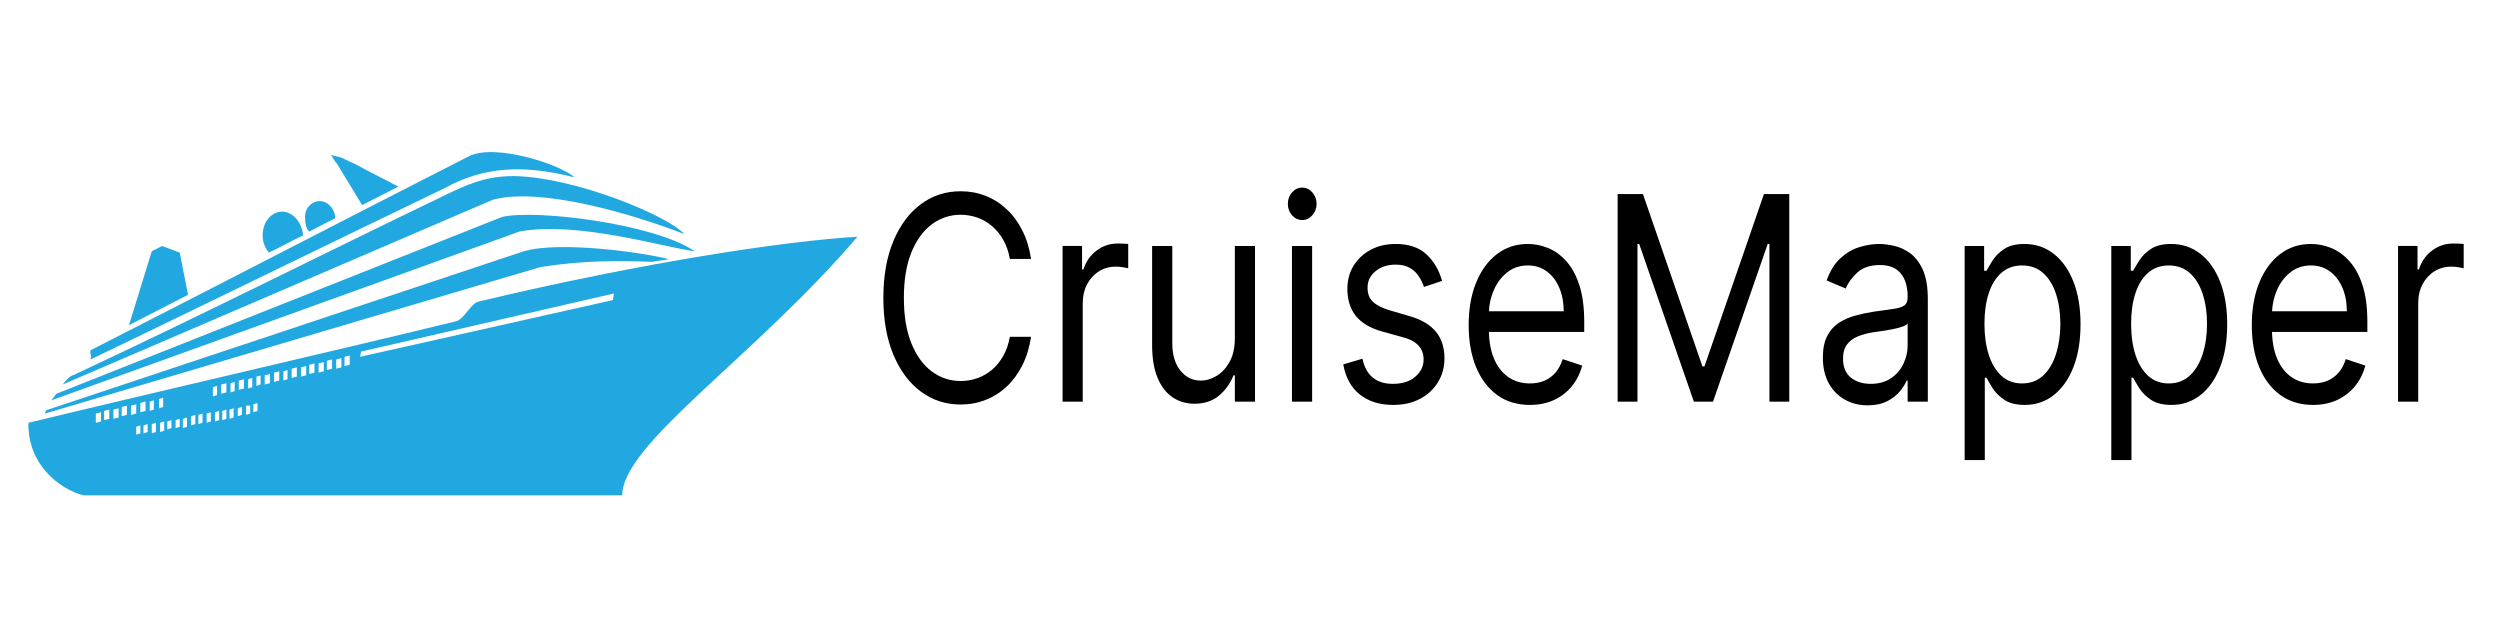
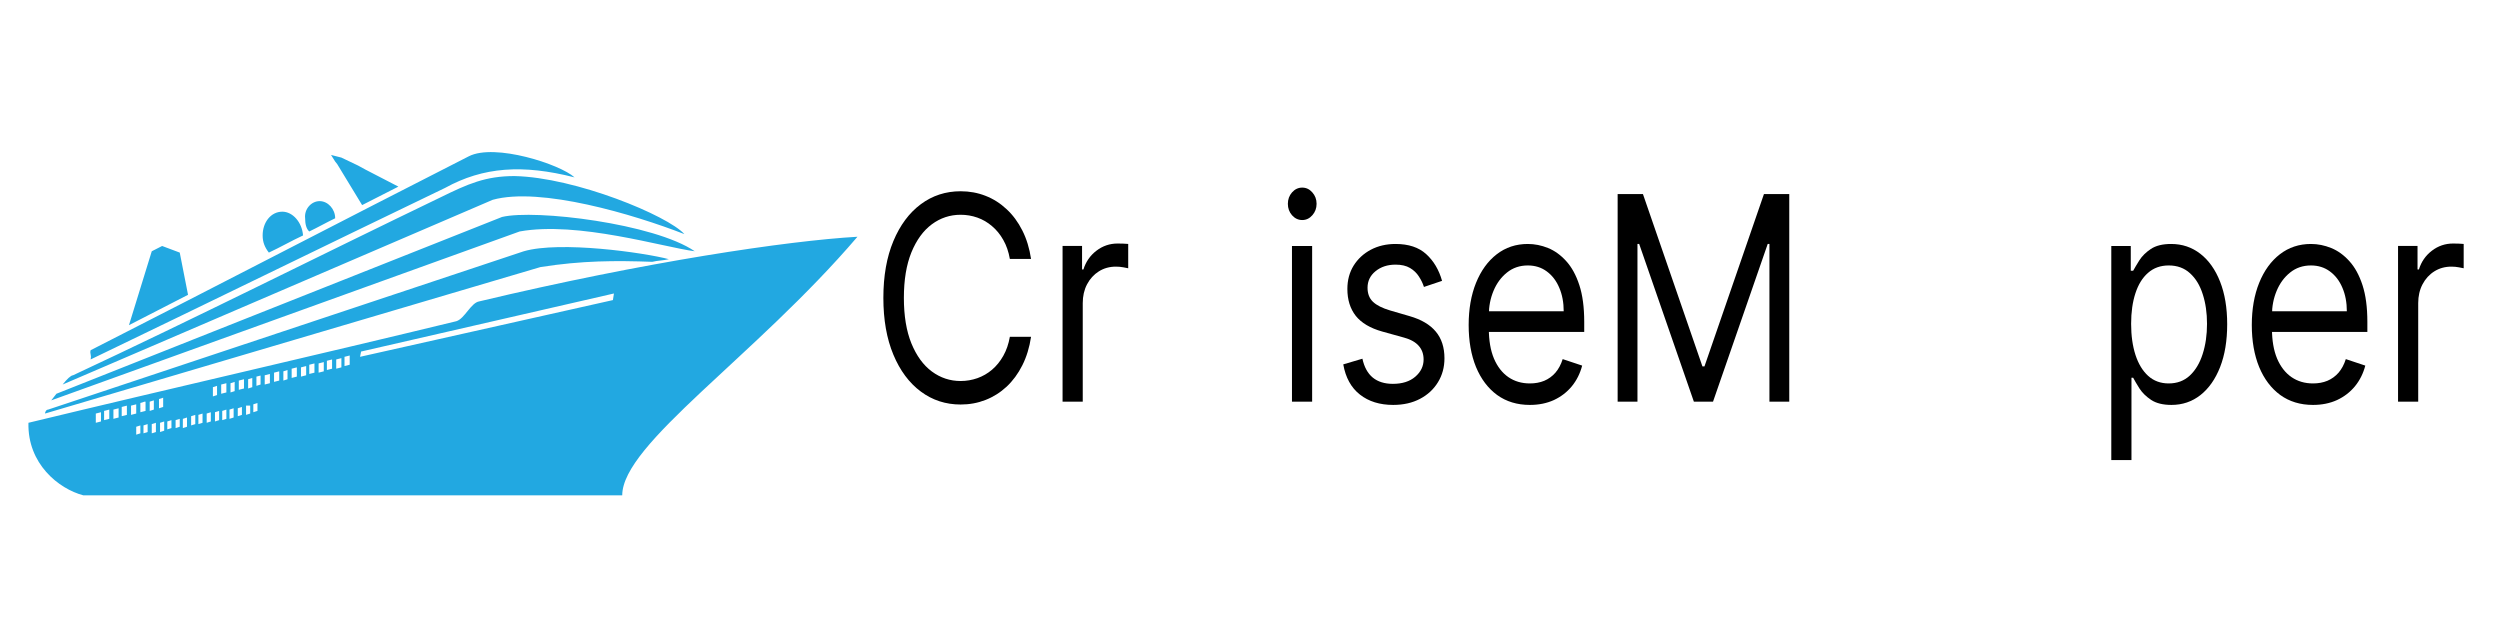
<svg xmlns="http://www.w3.org/2000/svg" width="193" height="49" viewBox="0 0 193 49" fill="none">
  <g clip-path="url(#clip0_1_433)">
    <path d="M66.196 18.277C58.276 27.546 48.036 34.269 48.036 38.241H6.436C4.516 37.732 2.116 35.797 2.196 32.639C13.156 29.991 24.756 27.343 35.236 24.796C35.876 24.593 36.356 23.37 36.996 23.268C49.796 20.213 60.836 18.583 66.196 18.277ZM47.396 22.657L27.876 27.139L27.796 27.546L47.316 23.167L47.396 22.657ZM9.956 25.102L14.516 22.759L13.876 19.5L12.516 18.99L11.716 19.398L9.956 25.102ZM4.836 29.685L38.036 15.425C41.716 14.407 48.916 16.546 52.836 18.074C51.556 16.648 44.436 13.694 39.716 13.592C37.476 13.592 36.116 14.203 34.036 15.222C24.516 19.805 15.236 24.491 5.636 28.972C5.476 28.972 5.156 29.278 4.836 29.685ZM3.956 30.908L40.116 17.87C44.596 17.055 51.236 19.092 53.636 19.398C50.516 17.259 41.316 16.139 38.756 16.75L4.356 30.398L3.956 30.908ZM3.476 31.926L41.716 20.62C44.916 20.111 47.556 20.111 50.356 20.213C50.756 20.111 51.236 20.111 51.636 20.009C49.716 19.5 43.236 18.583 40.436 19.398L3.716 31.621C3.556 31.621 3.476 31.824 3.476 31.926ZM44.356 13.694C43.236 12.675 38.196 11.046 36.196 12.064C26.196 17.157 16.996 21.944 6.996 27.037C6.916 27.343 7.076 27.343 6.996 27.75C16.516 23.167 24.836 19.092 34.356 14.509C37.316 12.879 40.356 12.675 44.356 13.694ZM21.796 16.342C20.916 16.342 20.276 17.157 20.276 18.176C20.276 18.685 20.436 19.092 20.756 19.5C21.636 19.092 22.516 18.583 23.396 18.176C23.316 17.157 22.596 16.342 21.796 16.342ZM24.676 15.527C25.316 15.527 25.876 16.139 25.876 16.851C25.236 17.157 24.516 17.564 23.876 17.87C23.636 17.666 23.556 17.259 23.556 16.851C23.476 16.139 24.036 15.527 24.676 15.527ZM26.996 27.445L26.596 27.546V28.259L26.996 28.158V27.445ZM26.356 27.648L25.956 27.75V28.463L26.356 28.361V27.648ZM25.636 27.75L25.236 27.852V28.565L25.636 28.463V27.75ZM24.996 27.954L24.596 28.056V28.769L24.996 28.667V27.954ZM24.276 28.056L23.876 28.158V28.87L24.276 28.769V28.056ZM23.636 28.259L23.236 28.361V29.074L23.636 28.972V28.259ZM22.916 28.361L22.516 28.463V29.176L22.916 29.074V28.361ZM22.196 28.565L21.876 28.667V29.38L22.196 29.278V28.565ZM21.556 28.667L21.156 28.769V29.482L21.556 29.38V28.667ZM20.836 28.87L20.436 28.972V29.685L20.836 29.584V28.87ZM20.196 28.972L19.796 29.074V29.787L20.116 29.685V28.972H20.196ZM19.476 29.176L19.156 29.278V29.991L19.476 29.889V29.176ZM18.836 29.278L18.436 29.38V30.093L18.836 29.991V29.278ZM18.116 29.482L17.796 29.584V30.297L18.116 30.195V29.482ZM17.476 29.584L17.076 29.685V30.398L17.476 30.297V29.584ZM16.756 29.787L16.436 29.889V30.602L16.756 30.5V29.787ZM12.596 30.704L12.276 30.806V31.519L12.596 31.417V30.704ZM11.876 30.908L11.556 31.009V31.723L11.876 31.621V30.908ZM11.156 31.009L10.836 31.111V31.824L11.236 31.723V31.009H11.156ZM10.516 31.213L10.116 31.315V32.028L10.516 31.926V31.213ZM9.796 31.315L9.396 31.417V32.13L9.796 32.028V31.315ZM9.156 31.519L8.756 31.621V32.334L9.156 32.232V31.519ZM8.436 31.621L8.036 31.723V32.435L8.436 32.334V31.621ZM7.796 31.824L7.396 31.926V32.639L7.796 32.537V31.824ZM19.876 31.111L19.556 31.213V31.824L19.876 31.723V31.111ZM19.316 31.315H18.996V32.028L19.316 31.926V31.315ZM18.676 31.417L18.356 31.519V32.13L18.676 32.028V31.417ZM18.036 31.519L17.716 31.621V32.334L18.036 32.232V31.519ZM17.476 31.621L17.156 31.723V32.435L17.476 32.334V31.621ZM16.916 31.723L16.596 31.824V32.537L16.916 32.435V31.723ZM16.276 31.824L15.956 31.926V32.639L16.276 32.537V31.824ZM15.636 31.926L15.316 32.028V32.741L15.636 32.639V31.926ZM15.076 32.028L14.756 32.13V32.843L15.076 32.741V32.028ZM14.436 32.232L14.116 32.334V33.047L14.436 32.945V32.232ZM13.876 32.334L13.556 32.435V33.047L13.876 32.945V32.334ZM13.236 32.435L12.916 32.537V33.148L13.236 33.047V32.435ZM12.676 32.537L12.356 32.639V33.352L12.676 33.25V32.537ZM12.036 32.639L11.716 32.741V33.454L12.036 33.352V32.639ZM11.396 32.741L11.076 32.843V33.454L11.396 33.352V32.741ZM10.836 32.843L10.516 32.945V33.556L10.836 33.454V32.843ZM26.036 12.675L25.876 12.472L25.556 11.962L26.356 12.166L27.636 12.777L28.196 13.083L30.756 14.407L27.956 15.833L26.036 12.675Z" fill="#22A8E1" />
  </g>
  <path d="M185.129 31.008V18.988H186.633V20.804H186.739C186.923 20.209 187.258 19.726 187.741 19.356C188.225 18.985 188.771 18.8 189.378 18.8C189.492 18.8 189.635 18.803 189.807 18.808C189.978 18.813 190.108 18.821 190.196 18.832V20.71C190.143 20.694 190.022 20.671 189.833 20.639C189.648 20.603 189.453 20.584 189.246 20.584C188.753 20.584 188.313 20.707 187.926 20.952C187.544 21.192 187.24 21.526 187.016 21.954C186.796 22.376 186.686 22.859 186.686 23.402V31.008H185.129Z" fill="black" />
  <path d="M178.563 31.26C177.587 31.26 176.744 31.005 176.036 30.493C175.332 29.977 174.789 29.257 174.407 28.334C174.028 27.405 173.839 26.325 173.839 25.094C173.839 23.863 174.028 22.778 174.407 21.839C174.789 20.894 175.321 20.159 176.003 19.632C176.689 19.1 177.49 18.834 178.405 18.834C178.933 18.834 179.454 18.938 179.969 19.147C180.483 19.355 180.952 19.695 181.374 20.164C181.796 20.628 182.133 21.244 182.384 22.011C182.634 22.778 182.76 23.722 182.76 24.844V25.626H174.948V24.03H181.176C181.176 23.352 181.062 22.746 180.833 22.214C180.609 21.682 180.288 21.262 179.87 20.954C179.456 20.647 178.968 20.493 178.405 20.493C177.785 20.493 177.248 20.675 176.795 21.041C176.346 21.4 176.001 21.87 175.759 22.449C175.517 23.028 175.396 23.649 175.396 24.311V25.376C175.396 26.283 175.528 27.053 175.792 27.684C176.06 28.31 176.432 28.788 176.907 29.116C177.382 29.44 177.934 29.601 178.563 29.601C178.972 29.601 179.342 29.534 179.672 29.398C180.006 29.257 180.294 29.048 180.536 28.772C180.778 28.49 180.965 28.141 181.097 27.723L182.601 28.224C182.443 28.829 182.177 29.361 181.803 29.82C181.429 30.274 180.967 30.629 180.417 30.885C179.868 31.135 179.25 31.26 178.563 31.26Z" fill="black" />
  <path d="M162.992 35.517V18.99H164.496V20.9H164.681C164.796 20.691 164.954 20.425 165.156 20.101C165.363 19.773 165.658 19.481 166.04 19.225C166.427 18.964 166.951 18.834 167.611 18.834C168.464 18.834 169.216 19.087 169.867 19.593C170.518 20.099 171.026 20.816 171.391 21.745C171.757 22.673 171.939 23.769 171.939 25.031C171.939 26.304 171.757 27.408 171.391 28.341C171.026 29.27 170.52 29.99 169.874 30.501C169.227 31.007 168.482 31.26 167.637 31.26C166.986 31.26 166.465 31.133 166.073 30.877C165.682 30.616 165.381 30.321 165.169 29.993C164.958 29.659 164.796 29.382 164.681 29.163H164.549V35.517H162.992ZM164.523 25C164.523 25.908 164.635 26.709 164.859 27.402C165.084 28.091 165.411 28.631 165.842 29.022C166.274 29.408 166.801 29.601 167.426 29.601C168.077 29.601 168.62 29.398 169.056 28.991C169.496 28.579 169.825 28.026 170.045 27.332C170.27 26.633 170.382 25.856 170.382 25C170.382 24.155 170.272 23.393 170.052 22.715C169.836 22.032 169.509 21.492 169.069 21.095C168.633 20.694 168.086 20.493 167.426 20.493C166.793 20.493 166.26 20.683 165.829 21.064C165.398 21.44 165.073 21.966 164.853 22.645C164.633 23.318 164.523 24.103 164.523 25Z" fill="black" />
-   <path d="M151.67 35.517V18.99H153.174V20.9H153.359C153.473 20.691 153.632 20.425 153.834 20.101C154.041 19.773 154.335 19.481 154.718 19.225C155.105 18.964 155.629 18.834 156.288 18.834C157.142 18.834 157.894 19.087 158.545 19.593C159.196 20.099 159.704 20.816 160.069 21.745C160.434 22.673 160.617 23.769 160.617 25.031C160.617 26.304 160.434 27.408 160.069 28.341C159.704 29.27 159.198 29.99 158.551 30.501C157.905 31.007 157.159 31.26 156.315 31.26C155.664 31.26 155.142 31.133 154.751 30.877C154.359 30.616 154.058 30.321 153.847 29.993C153.636 29.659 153.473 29.382 153.359 29.163H153.227V35.517H151.67ZM153.2 25C153.2 25.908 153.313 26.709 153.537 27.402C153.761 28.091 154.089 28.631 154.52 29.022C154.951 29.408 155.479 29.601 156.104 29.601C156.755 29.601 157.298 29.398 157.733 28.991C158.173 28.579 158.503 28.026 158.723 27.332C158.947 26.633 159.06 25.856 159.06 25C159.06 24.155 158.95 23.393 158.73 22.715C158.514 22.032 158.186 21.492 157.747 21.095C157.311 20.694 156.763 20.493 156.104 20.493C155.47 20.493 154.938 20.683 154.507 21.064C154.076 21.44 153.75 21.966 153.53 22.645C153.31 23.318 153.2 24.103 153.2 25Z" fill="black" />
-   <path d="M144.182 31.292C143.54 31.292 142.957 31.148 142.434 30.861C141.91 30.569 141.495 30.149 141.187 29.601C140.879 29.048 140.725 28.381 140.725 27.598C140.725 26.909 140.839 26.351 141.068 25.923C141.297 25.49 141.603 25.151 141.985 24.906C142.368 24.661 142.79 24.478 143.252 24.358C143.718 24.233 144.187 24.134 144.657 24.061C145.273 23.967 145.773 23.897 146.155 23.85C146.542 23.798 146.824 23.712 147 23.591C147.18 23.471 147.27 23.263 147.27 22.965V22.903C147.27 22.131 147.092 21.531 146.736 21.103C146.384 20.675 145.85 20.461 145.133 20.461C144.389 20.461 143.806 20.654 143.384 21.041C142.962 21.427 142.665 21.839 142.493 22.277L141.015 21.651C141.279 20.921 141.631 20.352 142.071 19.945C142.515 19.533 142.999 19.246 143.523 19.084C144.05 18.917 144.57 18.834 145.08 18.834C145.405 18.834 145.779 18.881 146.201 18.975C146.628 19.063 147.039 19.248 147.435 19.53C147.836 19.812 148.168 20.237 148.432 20.806C148.696 21.374 148.827 22.136 148.827 23.091V31.01H147.27V29.382H147.191C147.086 29.643 146.91 29.922 146.663 30.22C146.417 30.517 146.089 30.77 145.68 30.979C145.271 31.187 144.772 31.292 144.182 31.292ZM144.42 29.633C145.036 29.633 145.555 29.489 145.977 29.202C146.404 28.915 146.725 28.545 146.94 28.091C147.16 27.637 147.27 27.16 147.27 26.659V24.969C147.204 25.063 147.059 25.149 146.835 25.227C146.615 25.3 146.36 25.365 146.069 25.423C145.784 25.475 145.504 25.522 145.232 25.564C144.963 25.6 144.745 25.631 144.578 25.657C144.174 25.72 143.795 25.822 143.443 25.963C143.096 26.098 142.814 26.304 142.599 26.581C142.388 26.852 142.282 27.222 142.282 27.692C142.282 28.334 142.482 28.819 142.883 29.148C143.287 29.471 143.8 29.633 144.42 29.633Z" fill="black" />
  <path d="M124.882 14.982H126.835L131.427 28.285H131.585L136.177 14.982H138.131V31.009H136.6V18.832H136.468L132.245 31.009H130.767L126.544 18.832H126.412V31.009H124.882V14.982Z" fill="black" />
  <path d="M118.105 31.26C117.129 31.26 116.286 31.005 115.578 30.493C114.874 29.977 114.331 29.257 113.948 28.334C113.57 27.405 113.381 26.325 113.381 25.094C113.381 23.863 113.57 22.778 113.948 21.839C114.331 20.894 114.863 20.159 115.545 19.632C116.231 19.1 117.032 18.834 117.947 18.834C118.475 18.834 118.996 18.938 119.511 19.147C120.025 19.355 120.494 19.695 120.916 20.164C121.338 20.628 121.675 21.244 121.925 22.011C122.176 22.778 122.302 23.722 122.302 24.844V25.626H114.489V24.03H120.718C120.718 23.352 120.604 22.746 120.375 22.214C120.151 21.682 119.83 21.262 119.412 20.954C118.998 20.647 118.51 20.493 117.947 20.493C117.327 20.493 116.79 20.675 116.337 21.041C115.888 21.4 115.543 21.87 115.301 22.449C115.059 23.028 114.938 23.649 114.938 24.311V25.376C114.938 26.283 115.07 27.053 115.334 27.684C115.602 28.31 115.974 28.788 116.449 29.116C116.924 29.44 117.476 29.601 118.105 29.601C118.514 29.601 118.884 29.534 119.214 29.398C119.548 29.257 119.836 29.048 120.078 28.772C120.32 28.49 120.507 28.141 120.639 27.723L122.143 28.224C121.985 28.829 121.719 29.361 121.345 29.82C120.971 30.274 120.509 30.629 119.959 30.885C119.409 31.135 118.791 31.26 118.105 31.26Z" fill="black" />
  <path d="M111.327 21.682L109.929 22.152C109.841 21.875 109.711 21.607 109.539 21.346C109.372 21.08 109.143 20.86 108.853 20.688C108.563 20.516 108.191 20.43 107.738 20.43C107.118 20.43 106.601 20.6 106.188 20.939C105.778 21.273 105.574 21.698 105.574 22.214C105.574 22.673 105.715 23.036 105.996 23.302C106.278 23.568 106.718 23.79 107.316 23.967L108.82 24.405C109.726 24.666 110.402 25.065 110.846 25.603C111.29 26.135 111.512 26.821 111.512 27.661C111.512 28.349 111.345 28.965 111.011 29.507C110.681 30.05 110.219 30.478 109.625 30.791C109.031 31.104 108.341 31.26 107.553 31.26C106.52 31.26 105.664 30.994 104.987 30.462C104.309 29.93 103.88 29.153 103.7 28.13L105.178 27.692C105.319 28.339 105.585 28.824 105.976 29.148C106.372 29.471 106.889 29.633 107.527 29.633C108.253 29.633 108.829 29.45 109.256 29.085C109.687 28.715 109.902 28.271 109.902 27.755C109.902 27.337 109.779 26.988 109.533 26.706C109.286 26.419 108.908 26.205 108.398 26.064L106.709 25.595C105.781 25.334 105.099 24.93 104.663 24.382C104.232 23.829 104.017 23.138 104.017 22.308C104.017 21.63 104.177 21.03 104.498 20.508C104.824 19.987 105.266 19.577 105.825 19.28C106.388 18.982 107.026 18.834 107.738 18.834C108.741 18.834 109.528 19.095 110.1 19.616C110.676 20.138 111.086 20.827 111.327 21.682Z" fill="black" />
  <path d="M99.74 31.01V18.99H101.297V31.01H99.74ZM100.532 16.987C100.228 16.987 99.966 16.864 99.746 16.619C99.531 16.374 99.423 16.079 99.423 15.735C99.423 15.39 99.531 15.096 99.746 14.851C99.966 14.605 100.228 14.483 100.532 14.483C100.835 14.483 101.095 14.605 101.31 14.851C101.53 15.096 101.64 15.39 101.64 15.735C101.64 16.079 101.53 16.374 101.31 16.619C101.095 16.864 100.835 16.987 100.532 16.987Z" fill="black" />
-   <path d="M95.33 26.097V18.992H96.887V31.011H95.33V28.977H95.225C94.987 29.587 94.618 30.106 94.116 30.534C93.615 30.956 92.981 31.168 92.216 31.168C91.583 31.168 91.02 31.003 90.527 30.675C90.034 30.341 89.647 29.84 89.366 29.172C89.084 28.499 88.943 27.652 88.943 26.629V18.992H90.501V26.504C90.501 27.38 90.707 28.079 91.121 28.601C91.539 29.123 92.071 29.384 92.718 29.384C93.105 29.384 93.498 29.266 93.898 29.032C94.303 28.797 94.642 28.437 94.915 27.952C95.192 27.466 95.33 26.848 95.33 26.097Z" fill="black" />
  <path d="M82.03 31.008V18.988H83.535V20.804H83.64C83.825 20.209 84.159 19.726 84.643 19.356C85.127 18.985 85.672 18.8 86.279 18.8C86.394 18.8 86.537 18.803 86.708 18.808C86.88 18.813 87.01 18.821 87.098 18.832V20.71C87.045 20.694 86.924 20.671 86.735 20.639C86.55 20.603 86.354 20.584 86.147 20.584C85.655 20.584 85.215 20.707 84.828 20.952C84.445 21.192 84.142 21.526 83.917 21.954C83.697 22.376 83.588 22.859 83.588 23.402V31.008H82.03Z" fill="black" />
  <path d="M79.597 19.992H77.961C77.864 19.434 77.695 18.943 77.453 18.521C77.215 18.098 76.925 17.744 76.582 17.456C76.243 17.164 75.867 16.945 75.454 16.799C75.04 16.653 74.609 16.58 74.16 16.58C73.342 16.58 72.601 16.825 71.937 17.316C71.277 17.806 70.751 18.529 70.36 19.483C69.973 20.438 69.779 21.609 69.779 22.997C69.779 24.384 69.973 25.556 70.36 26.51C70.751 27.465 71.277 28.188 71.937 28.678C72.601 29.168 73.342 29.414 74.16 29.414C74.609 29.414 75.04 29.34 75.454 29.195C75.867 29.048 76.243 28.832 76.582 28.545C76.925 28.253 77.215 27.895 77.453 27.473C77.695 27.045 77.864 26.555 77.961 26.002H79.597C79.474 26.821 79.25 27.554 78.924 28.201C78.599 28.848 78.194 29.398 77.71 29.852C77.226 30.3 76.683 30.642 76.081 30.877C75.482 31.112 74.842 31.229 74.16 31.229C73.008 31.229 71.983 30.895 71.086 30.227C70.188 29.56 69.482 28.61 68.968 27.379C68.453 26.148 68.196 24.687 68.196 22.997C68.196 21.307 68.453 19.846 68.968 18.615C69.482 17.384 70.188 16.434 71.086 15.766C71.983 15.098 73.008 14.765 74.16 14.765C74.842 14.765 75.482 14.882 76.081 15.117C76.683 15.351 77.226 15.696 77.71 16.15C78.194 16.598 78.599 17.146 78.924 17.793C79.25 18.435 79.474 19.168 79.597 19.992Z" fill="black" />
  <defs>
    <clipPath id="clip0_1_433">
      <rect width="64" height="26.483" fill="white" transform="translate(2.196 11.758)" />
    </clipPath>
  </defs>
</svg>